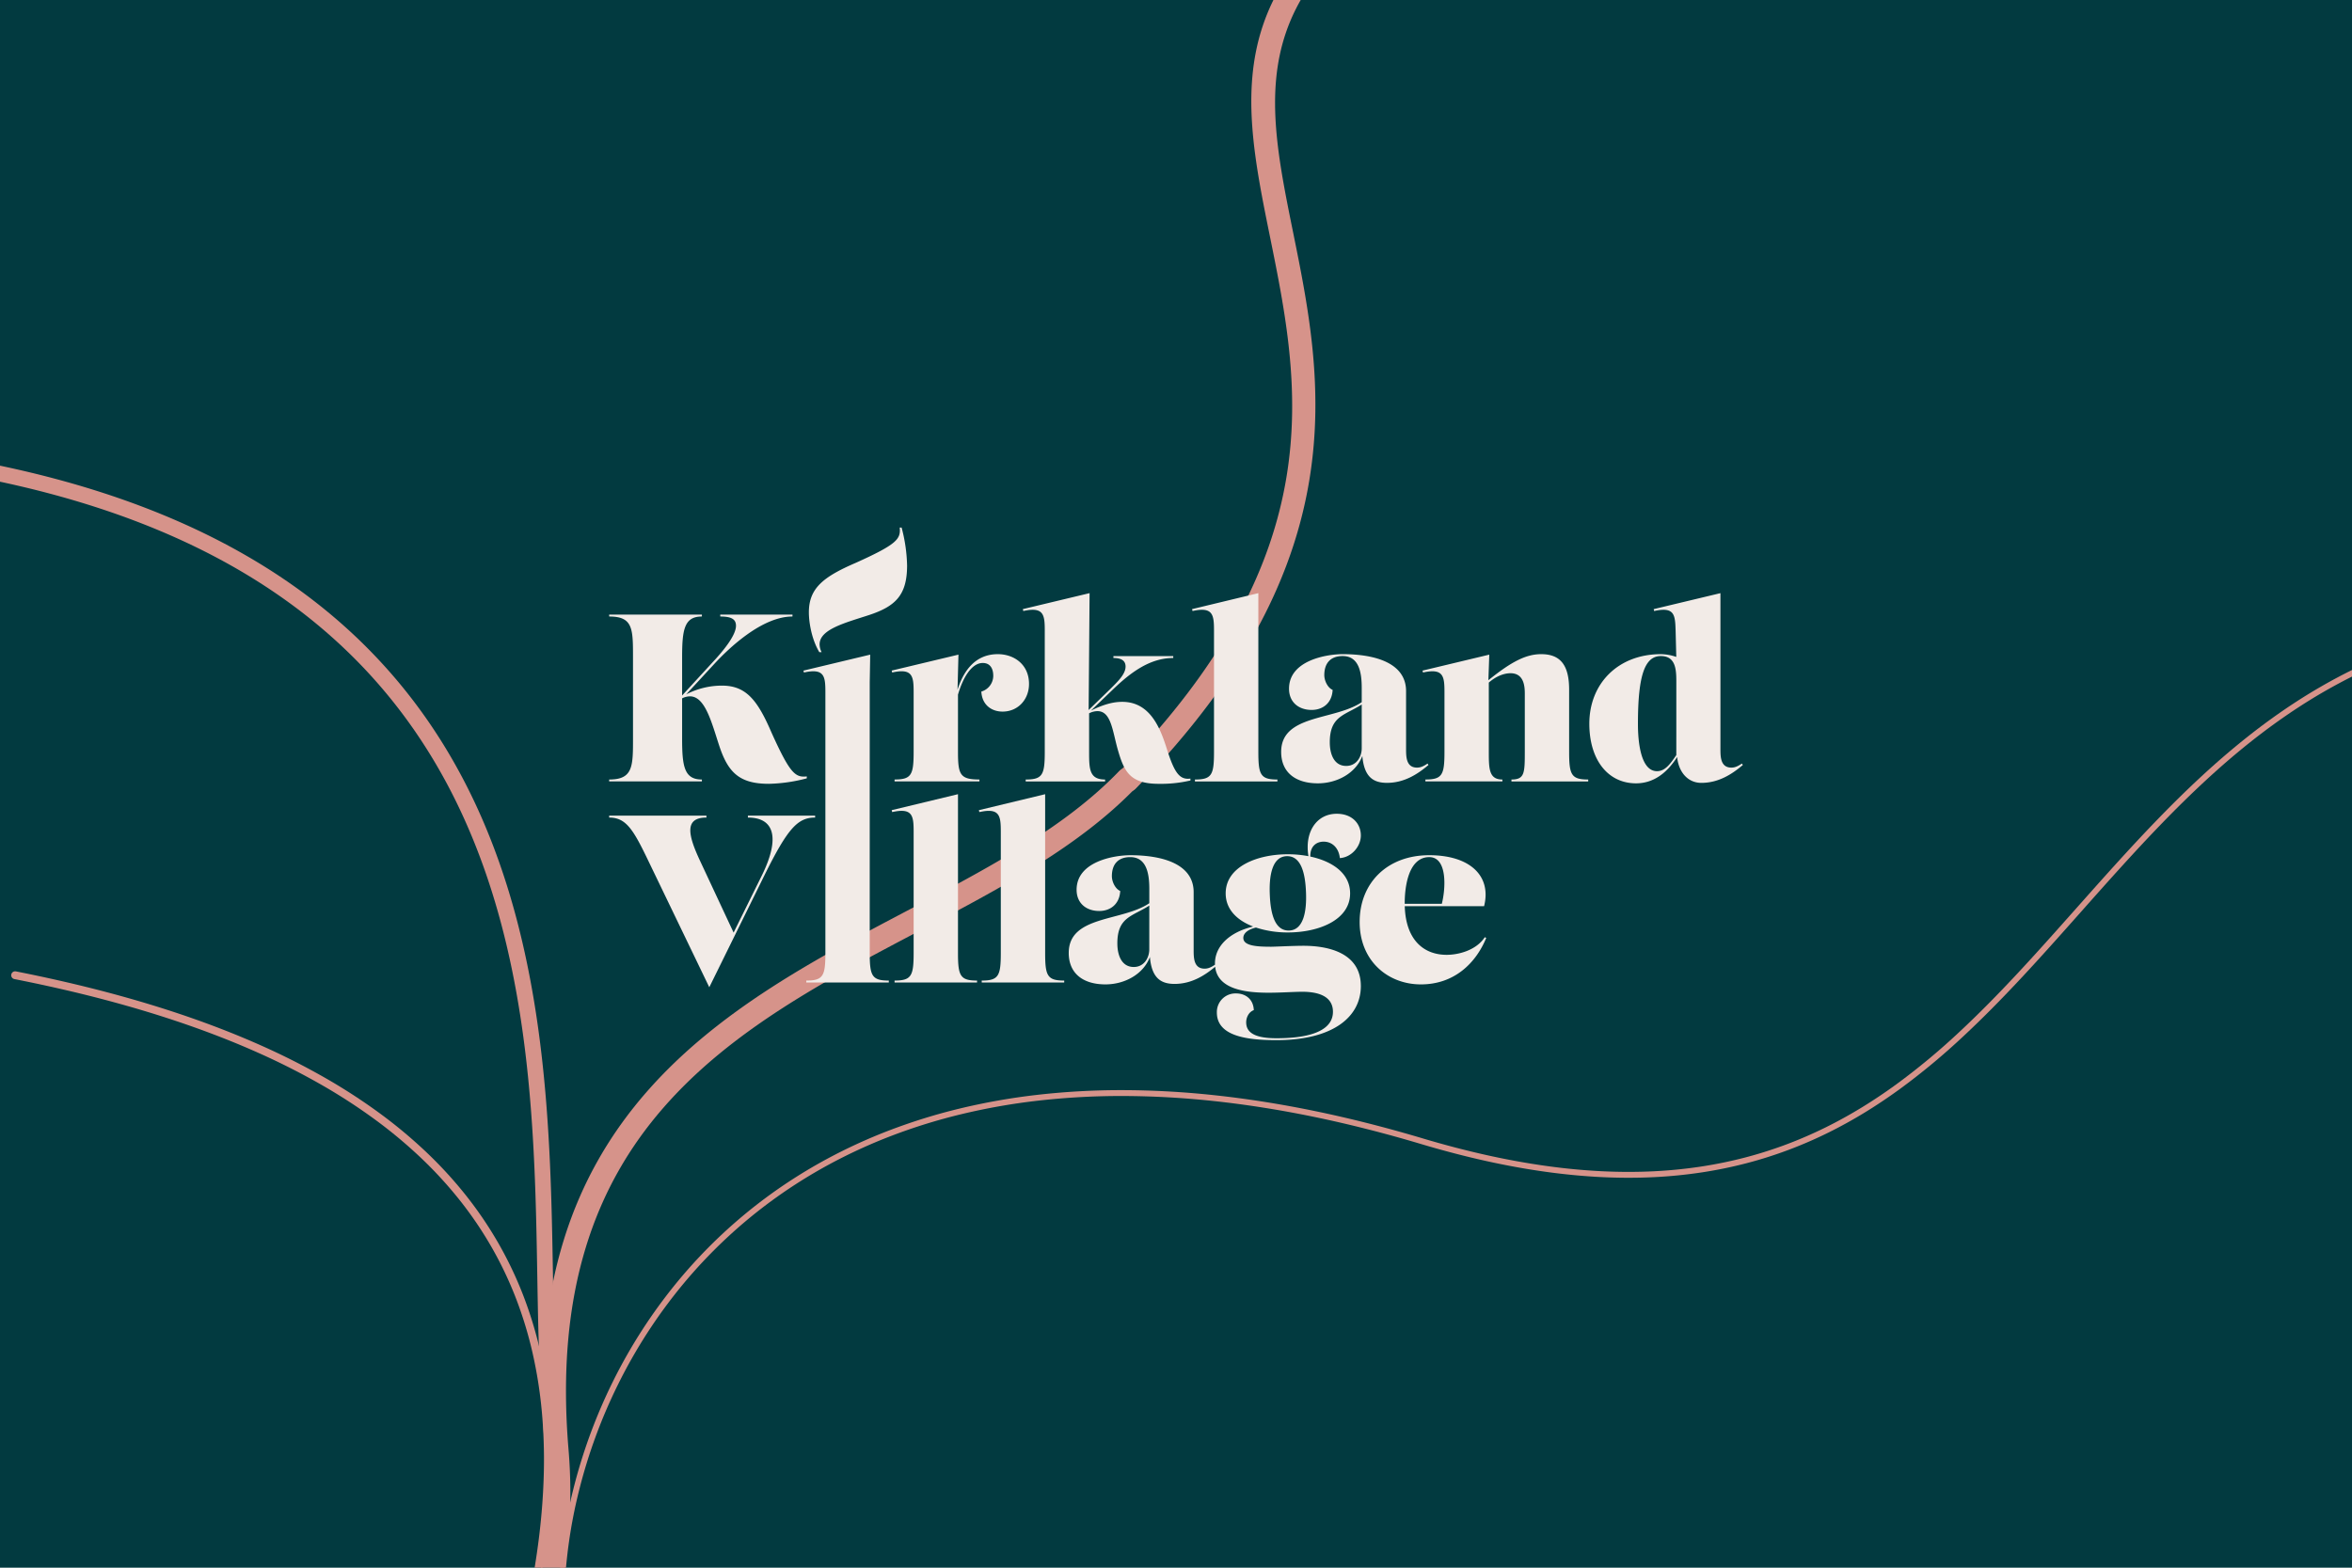
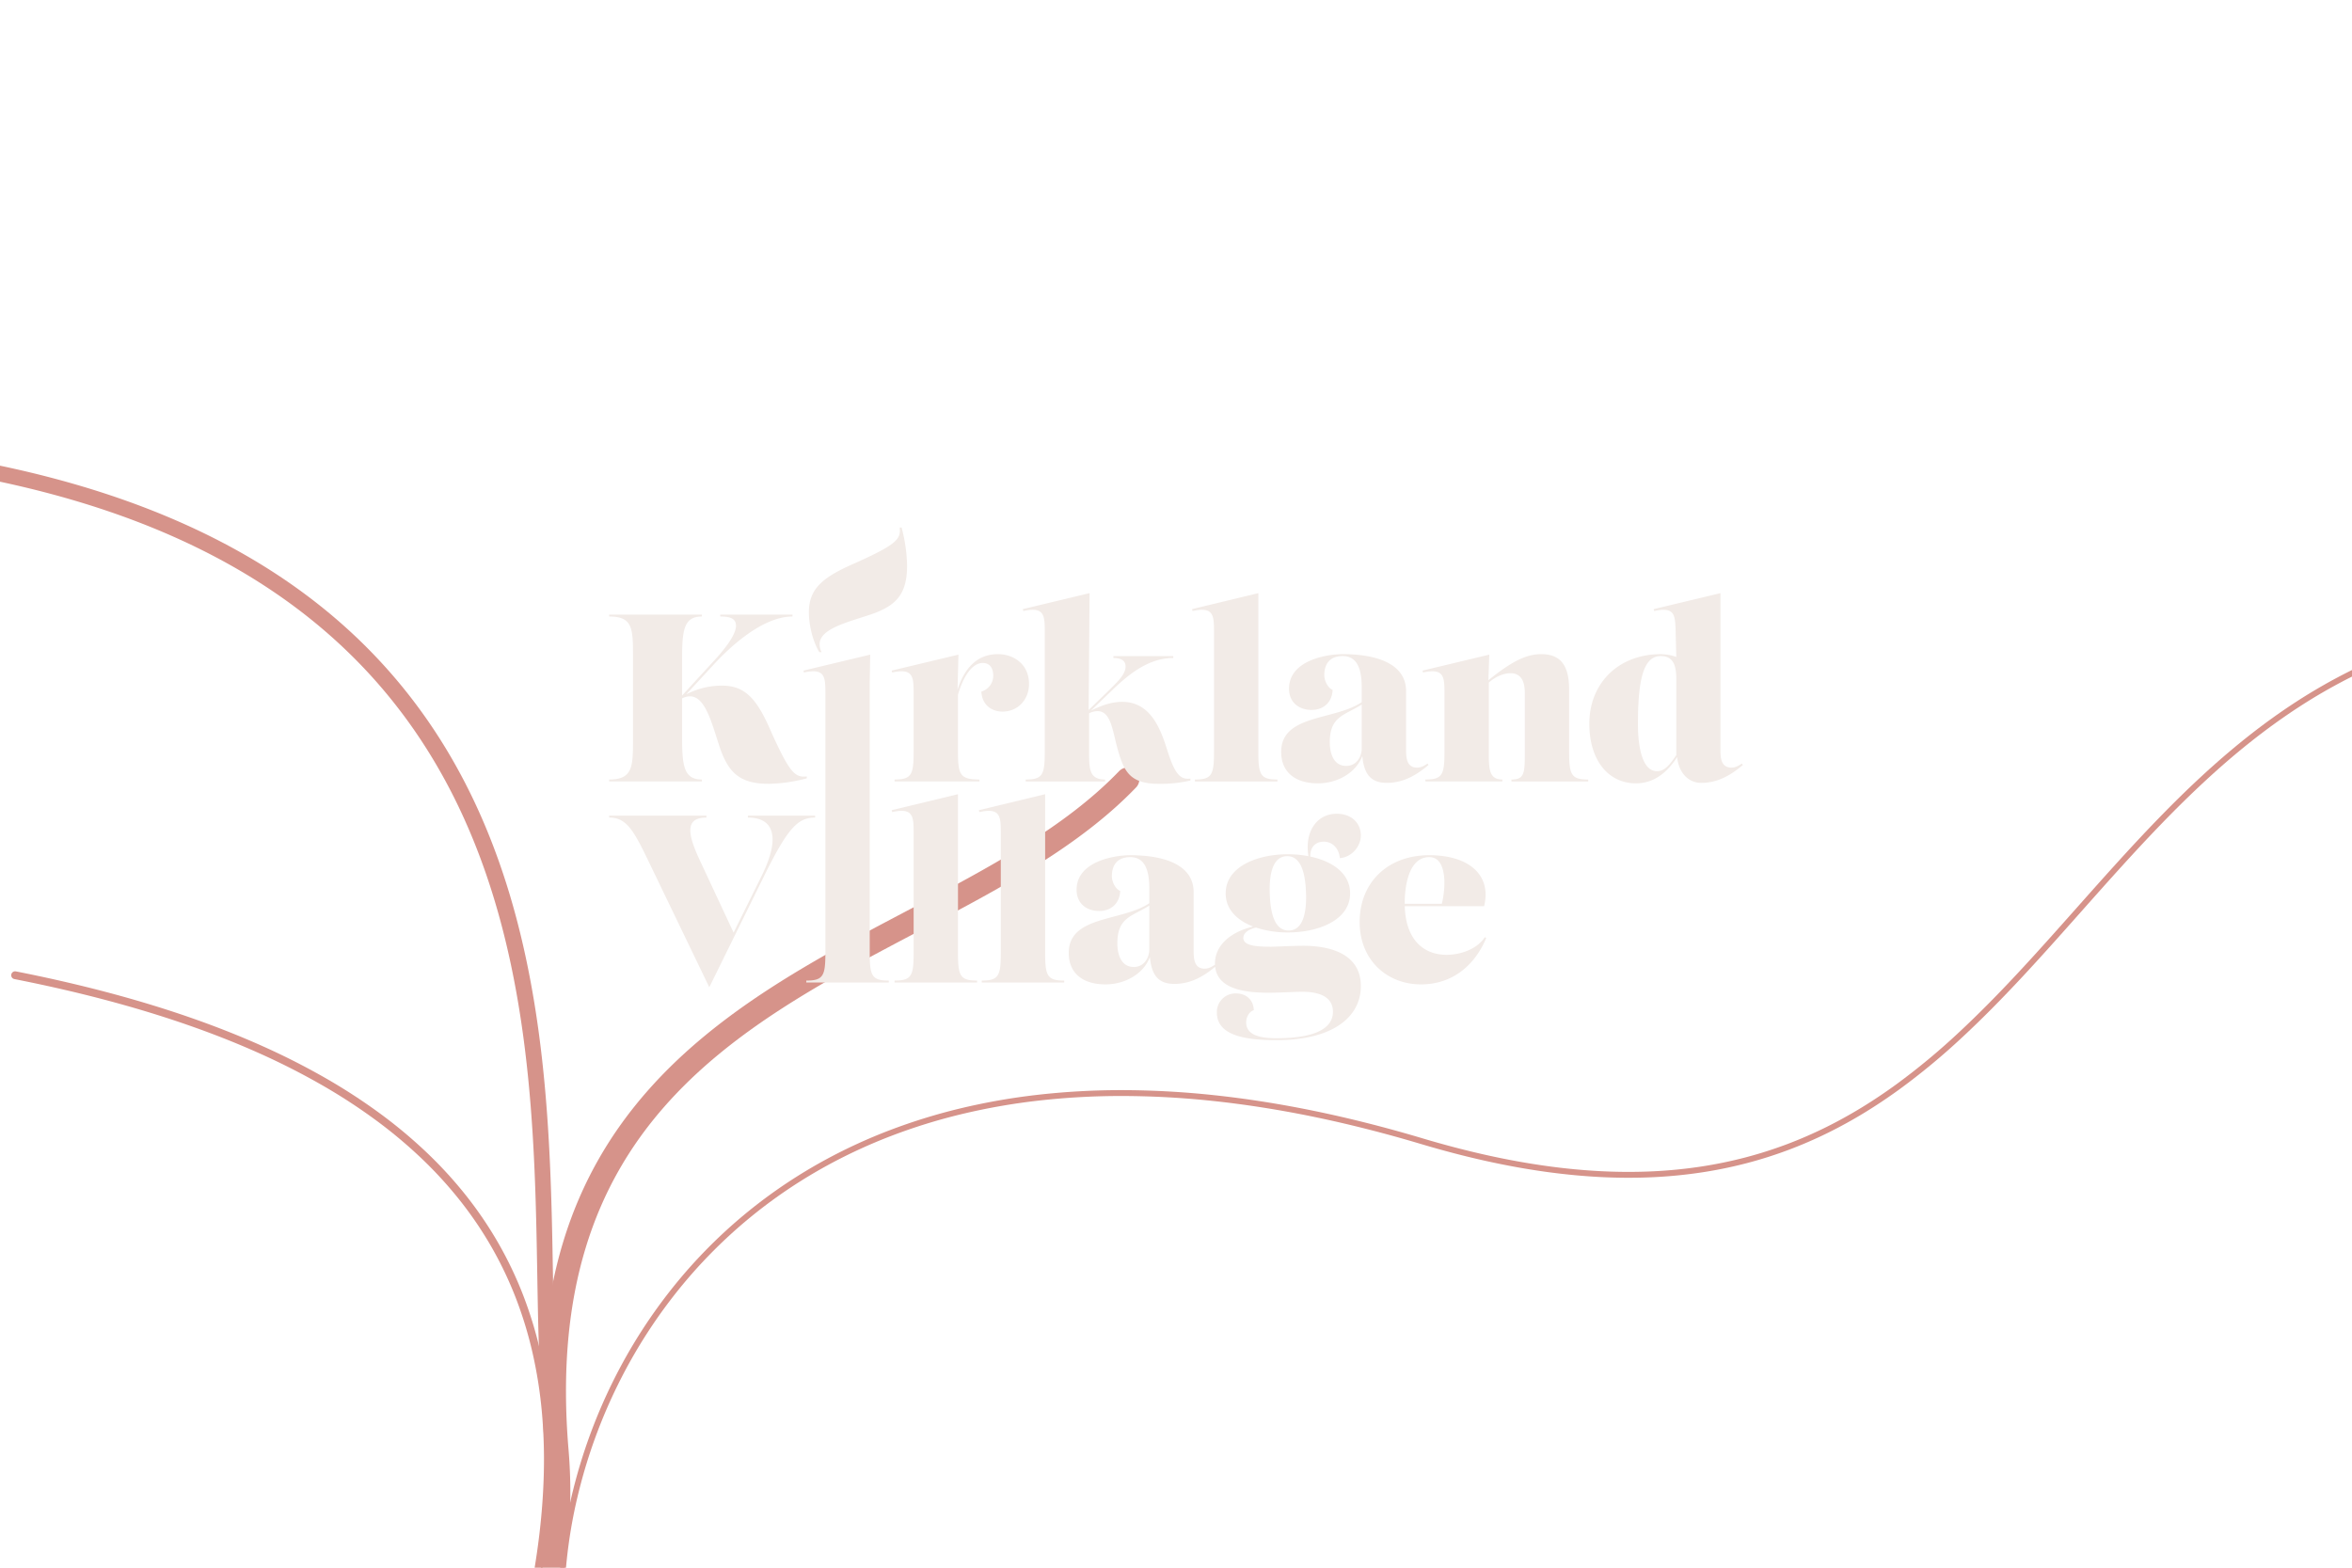
<svg xmlns="http://www.w3.org/2000/svg" width="1200" height="800" viewBox="0 0 1200 800">
  <defs>
    <style> .cls-1 { fill: none; } .cls-2 { clip-path: url(#clip-path); } .cls-3 { fill: #023a40; } .cls-4 { fill: #d6938a; } .cls-5 { fill: #f2ebe7; } </style>
    <clipPath id="clip-path">
      <path id="Path_700" data-name="Path 700" class="cls-1" d="M0-364.748H1200v-800H0Z" transform="translate(0 1164.748)" />
    </clipPath>
  </defs>
  <g id="Group_223" data-name="Group 223" transform="translate(0 0)">
    <g id="Group_220" data-name="Group 220" class="cls-2" transform="translate(0)">
-       <path id="Picture1" class="cls-3" d="M0,0H1200V800H0Z" />
+       <path id="Picture1" class="cls-3" d="M0,0V800H0Z" />
      <g id="Group_209" data-name="Group 209" transform="matrix(0.995, -0.105, 0.105, 0.995, 527.488, -53.805)">
-         <path id="Path_689" data-name="Path 689" class="cls-4" d="M0,460.292a5.987,5.987,0,0,1-4.626-2.175,6,6,0,0,1,.8-8.448c120.839-99.985,112.559-186.8,105.253-263.4-7.4-77.589-13.791-144.6,124.15-191.941A6,6,0,0,1,233.2-1.948a6,6,0,0,1-3.727,7.623c-128.993,44.272-123.3,103.926-116.1,179.452,7.213,75.627,16.19,169.748-109.549,273.788A5.976,5.976,0,0,1,0,460.292Z" transform="translate(0 0)" />
-       </g>
+         </g>
      <g id="Group_214" data-name="Group 214" transform="matrix(0.995, -0.105, 0.105, 0.995, -93.538, 468.261)">
        <path id="Path_694" data-name="Path 694" class="cls-4" d="M0,680.616a6,6,0,0,1-5.642-3.96,6,6,0,0,1,3.6-7.684c3.379-1.223,337.959-125.049,342.854-359.046C344.4,138.306,455.418,93.978,553.365,54.868,596.729,37.553,637.687,21.2,668.331-4.591a6,6,0,0,1,8.454.727,6,6,0,0,1-.727,8.454C643.934,31.626,602.1,48.329,557.815,66.013c-99.1,39.572-201.581,80.491-205.006,244.165C347.742,552.412,5.5,679.006,2.041,680.256A5.989,5.989,0,0,1,0,680.616Z" transform="translate(0 0)" />
      </g>
      <g id="Group_215" data-name="Group 215" transform="matrix(0.914, 0.407, -0.407, 0.914, 14.356, 482.782)">
        <path id="Path_695" data-name="Path 695" class="cls-4" d="M382.089,279.559a2,2,0,0,1-1.991-1.834c-1.115-13.378-2.577-26.4-4.347-38.716-1.806-12.563-3.986-24.758-6.478-36.248-2.54-11.706-5.481-23.028-8.74-33.651C357.215,158.3,353.47,147.9,349.4,138.185a272.51,272.51,0,0,0-13.649-28.074,229.64,229.64,0,0,0-16.3-25.1,202.956,202.956,0,0,0-19.074-22.02,191.09,191.09,0,0,0-21.992-18.826A193.381,193.381,0,0,0,254.68,29.347a209.42,209.42,0,0,0-26.609-11.735,240.657,240.657,0,0,0-29.64-8.547,289.652,289.652,0,0,0-32.8-5.243A359.871,359.871,0,0,0,129.55,2c-12.6-.024-25.88.554-39.482,1.718-13.746,1.176-28.212,2.984-43,5.374-14.933,2.414-30.62,5.49-46.626,9.144a2,2,0,0,1-2.395-1.5,2,2,0,0,1,1.5-2.395c16.089-3.673,31.861-6.766,46.878-9.193C61.316,2.738,75.882.918,89.727-.267,103.445-1.44,116.846-2.023,129.557-2A363.9,363.9,0,0,1,166.042-.157,293.682,293.682,0,0,1,199.3,5.16a244.665,244.665,0,0,1,30.134,8.69A213.431,213.431,0,0,1,256.55,25.811a197.388,197.388,0,0,1,24.2,15.122,195.1,195.1,0,0,1,22.454,19.221,206.963,206.963,0,0,1,19.451,22.455,233.649,233.649,0,0,1,16.581,25.542A276.539,276.539,0,0,1,353.09,136.64c4.12,9.834,7.911,20.364,11.266,31.3,3.293,10.73,6.262,22.161,8.825,33.976,2.513,11.582,4.71,23.871,6.529,36.527,1.781,12.39,3.253,25.5,4.374,38.953a2,2,0,0,1-1.827,2.159Q382.172,279.559,382.089,279.559Z" transform="translate(0 0)" />
      </g>
      <g id="Group_217" data-name="Group 217" transform="matrix(0.875, -0.485, 0.485, 0.875, -64.274, 266.663)">
        <path id="Path_697" data-name="Path 697" class="cls-4" d="M0,564.52a3.982,3.982,0,0,1-1.917-.492A4,4,0,0,1-3.509,558.6c10.751-19.646,26.724-41.611,45.22-67.045,82.932-114.041,208.26-286.381,16.21-497.785a4,4,0,0,1,.271-5.65,4,4,0,0,1,5.65.271c196.428,216.224,68.8,391.732-15.662,507.87C29.847,521.471,14.014,543.244,3.509,562.44A4,4,0,0,1,0,564.52Z" transform="translate(0 18.815) rotate(-8)" />
      </g>
      <g id="Group_219" data-name="Group 219" transform="translate(226.467 679.232) rotate(-24)">
        <path id="Path_699" data-name="Path 699" class="cls-4" d="M677.441,194.985c-4.334,0-8.652-.126-12.914-.377a217.446,217.446,0,0,1-22.319-2.483,224.057,224.057,0,0,1-22.887-5.013,242.6,242.6,0,0,1-23.515-7.789c-8.013-3.11-16.156-6.747-24.2-10.808-8.246-4.161-16.643-8.895-24.958-14.069-8.5-5.292-17.175-11.2-25.776-17.573-8.783-6.5-17.753-13.677-26.663-21.321-14.772-12.674-29.756-24.471-44.538-35.064-14.349-10.283-28.886-19.7-43.207-28a443.8,443.8,0,0,0-41.762-21.4,375.339,375.339,0,0,0-40.2-15.256,325.57,325.57,0,0,0-38.534-9.58,291.124,291.124,0,0,0-36.757-4.367,269.107,269.107,0,0,0-34.872.385,257.173,257.173,0,0,0-32.882,4.677A253.145,253.145,0,0,0,120.934,27.93,262.378,262.378,0,0,0,70.1,61.036a269.256,269.256,0,0,0-40.187,41.355,251.981,251.981,0,0,0-28.56,45.7,1.5,1.5,0,0,1-2,.7,1.5,1.5,0,0,1-.7-2,254.986,254.986,0,0,1,28.9-46.248A272.266,272.266,0,0,1,68.184,58.726,265.384,265.384,0,0,1,119.6,25.243,256.148,256.148,0,0,1,180.836,4.017,260.2,260.2,0,0,1,214.1-.716,272.132,272.132,0,0,1,249.365-1.1,294.136,294.136,0,0,1,286.5,3.307a328.6,328.6,0,0,1,38.891,9.668,378.4,378.4,0,0,1,40.526,15.378,446.761,446.761,0,0,1,42.045,21.54c14.4,8.343,29.023,17.817,43.451,28.156,14.852,10.643,29.906,22.5,44.744,35.226,8.855,7.6,17.769,14.726,26.495,21.187,8.536,6.321,17.141,12.188,25.576,17.437,8.239,5.127,16.557,9.817,24.724,13.938,7.962,4.018,16.016,7.614,23.939,10.689a239.537,239.537,0,0,0,23.223,7.693,221.033,221.033,0,0,0,22.579,4.946,214.4,214.4,0,0,0,22.009,2.449c7.078.417,14.316.484,21.513.2,6.91-.275,14.006-.883,21.091-1.809,6.761-.884,13.739-2.086,20.739-3.574a344.858,344.858,0,0,0,40.7-11.47c12.066-4.151,25.181-9.256,40.095-15.608,13.328-5.677,26.9-11.833,40.019-17.785,18.253-8.281,37.128-16.843,56.128-24.487,10.245-4.121,19.674-7.641,28.828-10.759,10.293-3.506,19.966-6.415,29.573-8.895,10.333-2.667,20.593-4.811,30.493-6.373a280.754,280.754,0,0,1,31.585-3.192,262.168,262.168,0,0,1,32.844.649,265.767,265.767,0,0,1,34.265,5.144,1.5,1.5,0,0,1-.637,2.932,262.712,262.712,0,0,0-33.876-5.086,259.173,259.173,0,0,0-32.467-.641,277.781,277.781,0,0,0-31.247,3.158c-9.806,1.547-19.971,3.672-30.211,6.315-9.533,2.46-19.135,5.349-29.355,8.83-9.1,3.1-18.482,6.6-28.675,10.7-18.939,7.619-37.784,16.168-56.008,24.436-13.137,5.96-26.722,12.122-40.083,17.813-14.979,6.38-28.16,11.511-40.294,15.685a347.829,347.829,0,0,1-41.048,11.567c-7.077,1.5-14.134,2.72-20.974,3.614-7.174.937-14.36,1.554-21.36,1.832C683.374,194.927,680.4,194.985,677.441,194.985Z" transform="translate(0 0)" />
      </g>
      <path id="Path_701" data-name="Path 701" class="cls-5" d="M178.208,64.86l-.472,17.925c2.967-9.442,8.925-18.168,20.54-18.168h0c8.271,0,15.932,5.23,15.932,15.2,0,7.9-5.595,14.107-13.5,14.107-5.473,0-10.46-3.283-10.824-10.216a8.43,8.43,0,0,0,6.081-8.028c0-3.891-1.7-6.567-5.352-6.567-5.874,0-10.273,7.945-12.647,16.159v29.2c0,11.676,1.094,14.109,10.947,14.109v.972h-43.3v-.972c8.635,0,9.729-2.433,9.729-14.109v-30.4c0-8.15-.487-12.406-10.946-10.1l-.243-.973ZM383.96,89.109V81.765c0-7.663-1.337-16.176-9.729-16.176-6.325,0-9.365,3.77-9.365,9.73,0,2.8,1.7,6.445,4.257,7.54-.366,6.932-5.23,10.217-10.7,10.217-6.567,0-11.554-3.891-11.554-10.824,0-14.6,19.46-17.636,27.365-17.636,17.027,0,32.351,4.744,32.351,18.851V112.9c0,4.014,0,9.608,5.595,9.608,1.582,0,3.041-.485,5.352-2.067l.483.729c-5.594,4.743-12.405,9.12-21.162,9.12-7.108,0-11.678-3.116-12.583-13.733-3.336,8.819-12.892,13.977-22.683,13.977-11.433,0-18.729-5.595-18.729-16.054,0-19.223,27.284-15.971,41.106-25.372m0,1.207c-8.658,5.561-16.3,5.806-16.3,19.3,0,5.837,2.068,12.04,8.391,12.04,5.108,0,7.906-4.5,7.906-9ZM222.245,52.7v61.784c0,11.676-1.094,14.108-9.729,14.108v.973h40.5v-.973c-8.027,0-8.149-5.351-8.149-14.108V94.8a9.691,9.691,0,0,1,4.256-1.11c7.054,0,7.663,10.216,10.46,19.946,3.162,10.824,6.081,17.149,20.8,17.149a66.09,66.09,0,0,0,16.176-1.7v-.973c-5.473.729-8.149-2.8-12.041-15.2l0,0c-3.284-10.338-8.392-23.959-22.744-23.959-3.713,0-8.506.784-15.964,4.468l11.343-10.915c8.757-8.392,18.607-15.932,30.649-15.932v-.972H257.272v.972c4.5,0,6.2,1.7,6.2,4.379,0,3.891-4.013,7.663-7.906,11.554L244.63,93.122l.48-59.642-34.054,8.15.243.971c10.46-2.31,10.946,1.947,10.946,10.1M108.392,63.606a8.945,8.945,0,0,1-1.027-4.012c0-7.784,13.5-11.068,25.3-14.96C146.284,40.135,152,34.3,152,19.337A81.492,81.492,0,0,0,149.2,0h-.973c.608,5.838-1.338,8.514-22.379,18h0c-16.663,7.175-23.959,13.013-23.959,25.3,0,4.686,1.252,13.483,5.338,20.311ZM47.311,128.589c-9,0-10.094-6.688-10.094-20.919v-20.5a8.945,8.945,0,0,1,4.012-1.027c7.785,0,11.069,13.5,14.96,25.3,4.5,13.622,10.339,19.339,25.3,19.339a81.491,81.491,0,0,0,19.338-2.8v-.973c-5.837.608-8.513-1.338-18-22.379h0c-7.175-16.662-13.014-23.959-25.3-23.959A39.712,39.712,0,0,0,39.3,85.137L53.635,69.6c7.42-8.027,24.324-24.2,39.892-24.2v-.973H56.676V45.4c5.837,0,8.027,1.459,8.027,4.744,0,4.987-6.689,13.013-11.919,18.607L37.217,85.712V66.318c0-14.231,1.094-20.919,10.094-20.919v-.973H0V45.4c12.162,0,12.162,6.2,12.162,20.919V107.67c0,14.231,0,20.919-12.162,20.919v.973H47.311ZM308.592,52.7v61.784c0,11.676-1.094,14.109-9.729,14.109v.972h42.081v-.972c-8.636,0-9.729-2.433-9.729-14.109v-81L297.4,41.631l.243.972c10.46-2.311,10.946,1.946,10.946,10.094M383.51,233.983c0,15.689-14.109,27.608-43.055,27.608-14.838,0-30.405-1.947-30.405-14.109a9.488,9.488,0,0,1,9.851-9.73c4.622,0,8.757,2.8,9,8.515-2.676.971-3.892,3.891-3.892,6.2,0,4.988,3.892,8.15,15.446,8.15,20.554,0,28.824-5.474,28.824-13.5,0-6.446-4.986-10.217-15.688-10.217-4.013,0-10.946.487-17.149.487-11.952,0-26-1.779-27.263-13.244-5.509,4.594-12.185,8.743-20.708,8.743-7.109,0-11.679-3.115-12.583-13.733-3.336,8.819-12.893,13.978-22.684,13.978-11.432,0-18.729-5.595-18.729-16.055,0-19.223,27.284-15.97,41.106-25.371v-7.343c0-7.663-1.337-16.176-9.729-16.176-6.324,0-9.365,3.77-9.365,9.729,0,2.8,1.7,6.446,4.257,7.541-.365,6.932-5.23,10.217-10.7,10.217-6.567,0-11.554-3.891-11.554-10.824,0-14.6,19.46-17.636,27.365-17.636,17.027,0,32.352,4.744,32.352,18.851V215.5c0,4.014,0,9.608,5.594,9.608,1.569,0,3.021-.482,5.3-2.034-.008-.213-.023-.423-.023-.643,0-8.715,7.269-15.907,19.5-18.813-8.136-3.112-14.03-8.685-14.03-16.939,0-13.622,16.055-19.947,31.744-19.947a55.592,55.592,0,0,1,10.488.978,26.515,26.515,0,0,1-.394-4.747c0-9.486,5.595-16.9,14.838-16.9,7.9,0,12.283,5.108,12.283,11.068,0,5.716-4.865,11.189-10.7,11.554-.609-5.473-4.136-8.393-8.271-8.393-3.7,0-6.935,2.346-6.821,7.613,11.206,2.392,20.32,8.514,20.32,18.776,0,13.622-16.054,19.947-31.743,19.947a51.784,51.784,0,0,1-16.3-2.5c-5.031,1.23-6.444,3.5-6.444,5.291,0,4.136,7.175,4.5,14.229,4.5,1.947,0,11.069-.486,16.42-.486h0c13.257,0,29.311,3.891,29.311,20.554m-46.46-46.947c.365,10.339,2.675,18.609,9.607,18.609,7.785,0,9.244-10.217,8.879-19.339-.364-10.338-2.676-18.609-9.608-18.609-7.784,0-9.243,10.217-8.878,19.339m-61.472,5.876c-8.657,5.561-16.3,5.806-16.3,19.3,0,5.837,2.068,12.04,8.392,12.04,5.107,0,7.9-4.5,7.9-9Zm171.176,16.139.732.365c-5.351,13.014-16.419,23.717-33.324,23.717S382.9,221.093,382.9,201.268c0-19.946,14.108-34.055,35.513-34.055,20.8,0,31.865,10.582,27.974,26.027H405.915c.522,17.246,9.689,24.81,21.378,24.81,6.081,0,15.081-2.31,19.46-9m-40.861-17.028H424.82c1.951-7.555,3.011-23.836-6.4-23.836h0c-10.46,0-12.527,14.716-12.527,23.473Zm83.887-77.542V82.739c0-12.406-4.379-18.122-14.23-18.122-7.459,0-14.8,3.452-26.965,13.3l.454-13.056-34.054,8.149.243.972c10.46-2.31,10.946,1.947,10.946,10.094v30.406c0,11.676-1.094,14.108-9.73,14.108v.973h39.284v-.973c-6.81,0-6.932-5.351-6.932-14.108V79.117c3.588-3.142,7.617-4.77,11.067-4.77,7.3,0,7.3,7.54,7.3,10.824v29.311c0,10.825-.122,14.109-6.811,14.109v.972h39.163v-.972c-8.635,0-9.73-2.433-9.73-14.109m88.622,6.692C572.807,125.917,566,130.3,557.24,130.3c-7.087,0-11.65-5.735-12.351-13.2-5.446,8.567-12.435,13.437-20.969,13.437-14.474,0-23.838-12.162-23.838-30.405,0-20.676,14.838-35.514,36.487-35.514a25.155,25.155,0,0,1,7.878,1.406L544.108,52.7c-.244-8.149-.487-12.405-10.947-10.094l-.242-.972,34.054-8.15V112.9c0,4.014,0,9.608,5.595,9.608,1.581,0,3.04-.485,5.352-2.067ZM544.468,78.362c0-6.2-.486-12.77-7.906-12.77-8.148,0-11.675,9.73-11.675,34.541,0,4.256.121,24.2,9.729,24.2h0c4.1,0,6.729-3.605,9.849-8.216Zm-366.5,138.716v-81l-33.811,8.149.243.973c10.459-2.312,10.946,1.946,10.946,10.094v61.784c0,11.676-1.094,14.108-9.729,14.108v.973h42.081v-.973c-8.635,0-9.729-2.432-9.729-14.108m-45.028,0V78.847l.243-13.988L99.127,73.008l.243.973c10.46-2.311,10.946,1.946,10.946,10.1v133c0,11.676-1.094,14.108-9.729,14.108v.973h42.081v-.973c-8.636,0-9.73-2.432-9.73-14.108m89.5,0v-81l-33.812,8.149.244.973c10.459-2.312,10.946,1.946,10.946,10.094v61.784c0,11.676-1.1,14.108-9.73,14.108v.973h42.081v-.973c-8.635,0-9.729-2.432-9.729-14.108M105.082,147.023h-34.3V148c13.5,0,16.541,10.338,7.176,29.432L63.489,206.712l-17.15-36.7C40.379,157.24,38.068,148,49.622,148v-.973H0V148c8.757,0,12.405,6.324,20.068,22.258l31.014,64.338L79.176,177.55C91.1,153.469,96.2,148,105.082,148Z" transform="translate(310.799 269.205)" />
    </g>
  </g>
</svg>